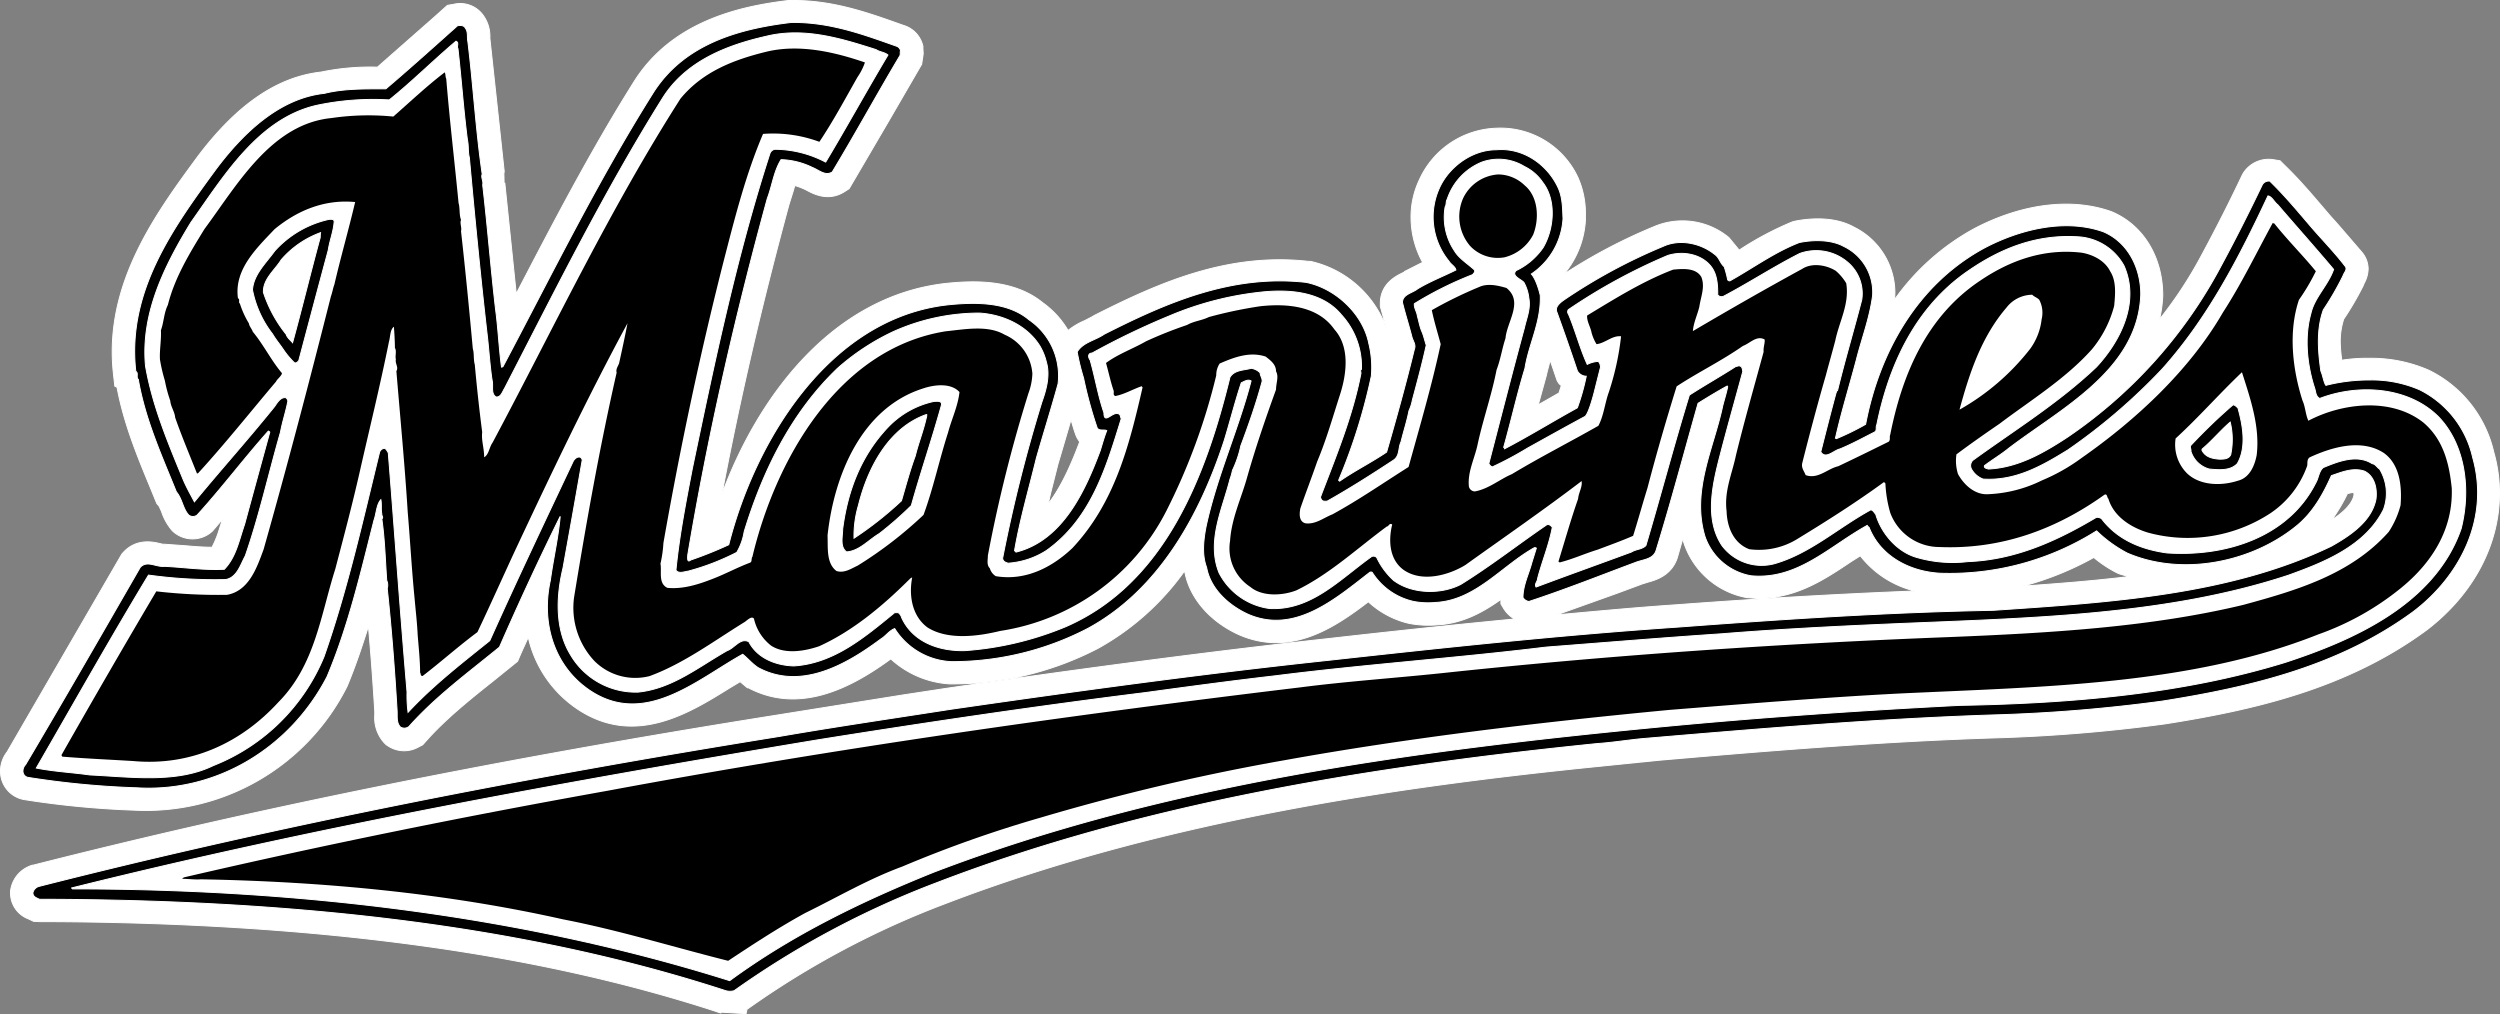
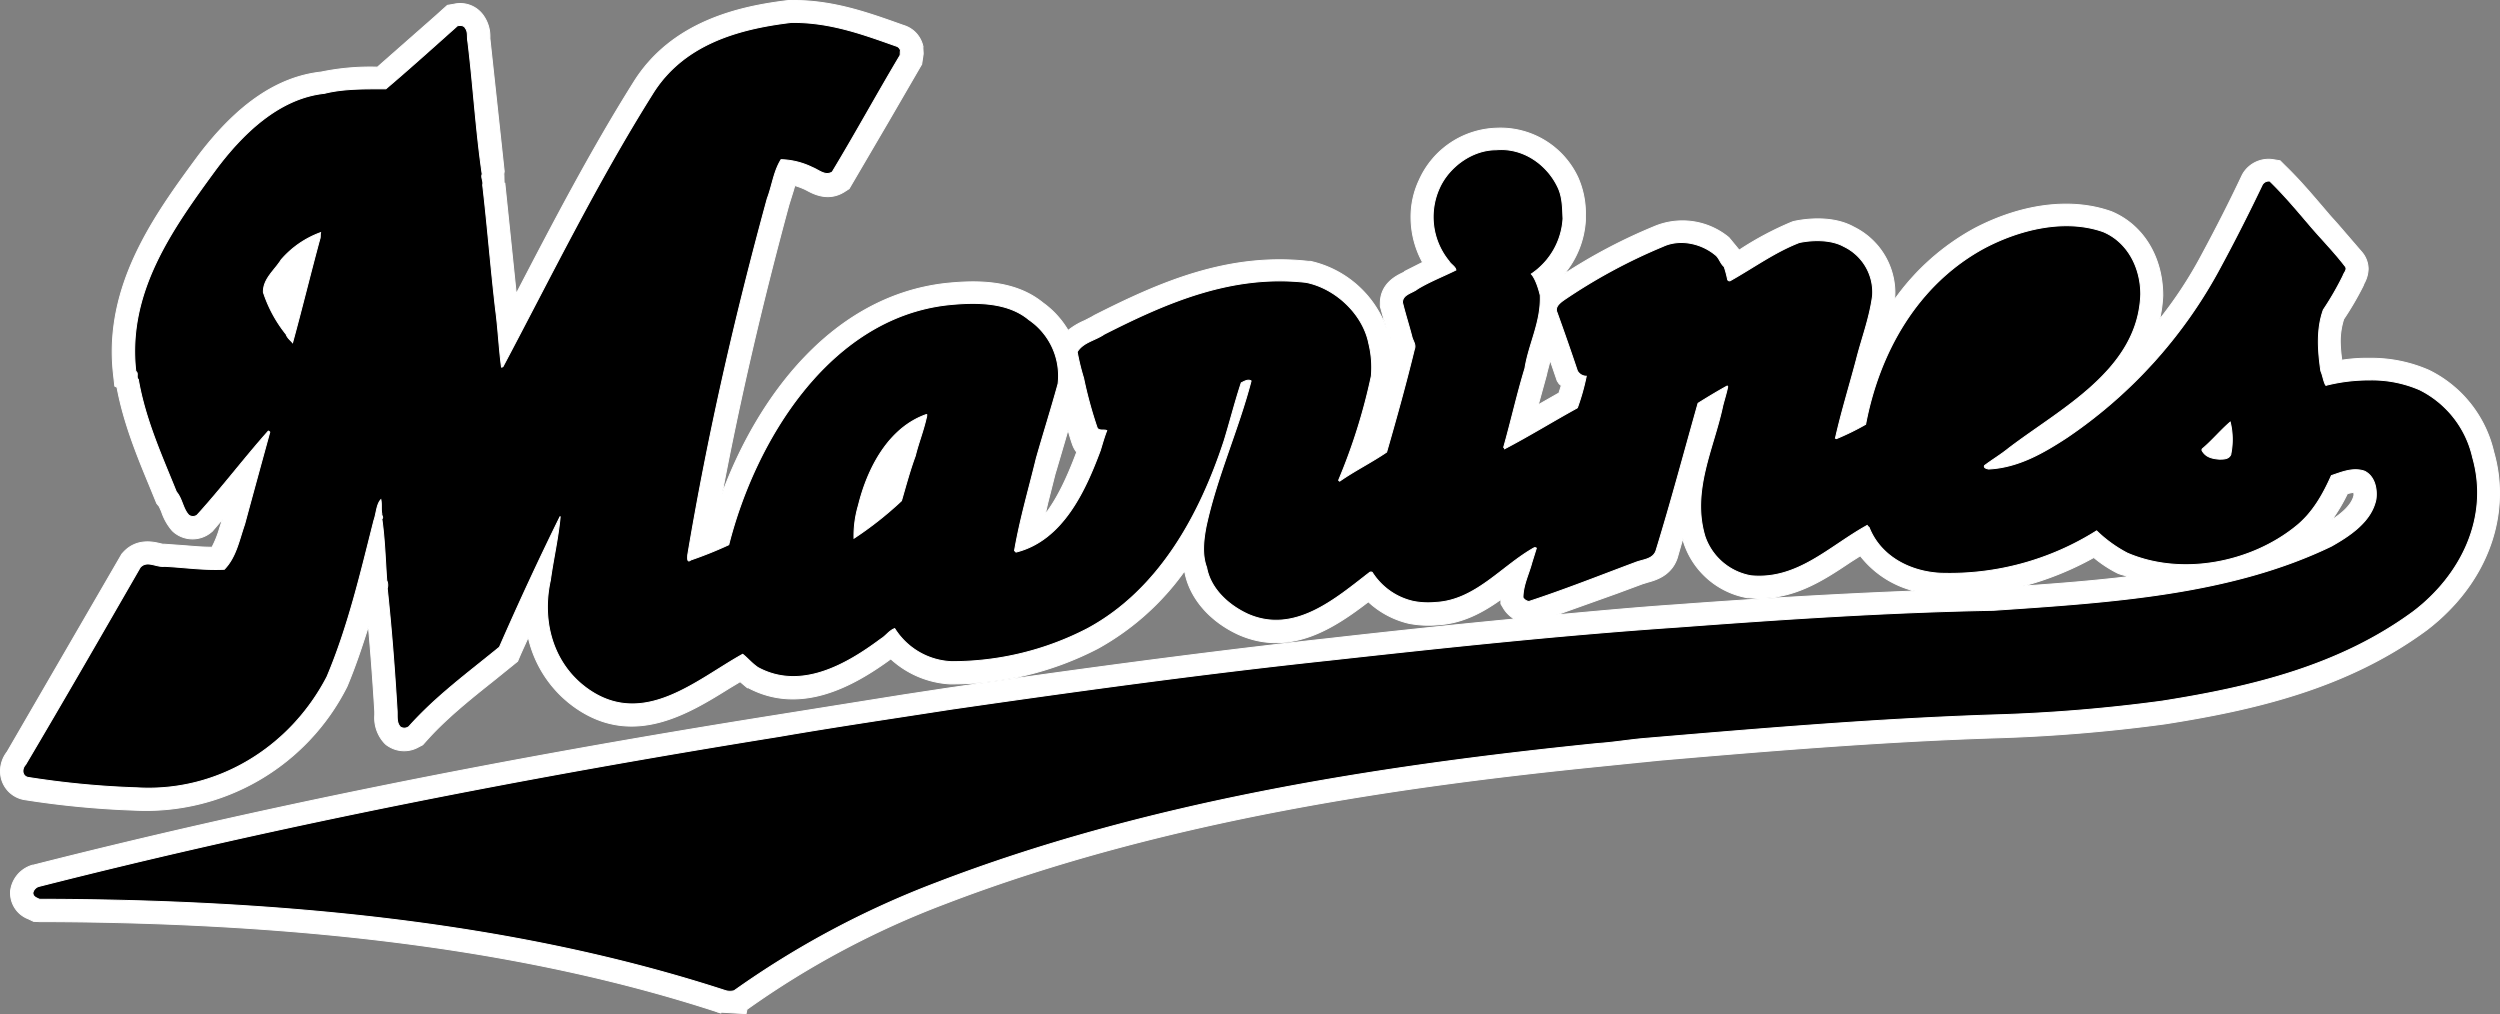
<svg xmlns="http://www.w3.org/2000/svg" viewBox="0 0 508.92 206.44">
  <rect x="0" y="0" width="508.92" height="206.44" fill="#808080" stroke="none" />
  <defs>
    <style>.cls-1{fill:#fff;stroke:#fff;stroke-width:.2px}</style>
  </defs>
  <g id="レイヤー_2" data-name="レイヤー 2">
    <g id="レイヤー_1-2" data-name="レイヤー 1">
-       <path class="cls-1" d="M161 .1h-.48c-9.86 1.17-23.86 4.2-31.61 16.79-8.7 13.87-16.31 28.47-23.66 42.59l-.16.3c-.37-3.62-2.33-22.57-2.33-22.57l-.11 1.62-.07-3.27c0-.11-.27 1.75-.27 1.75l.33-2.43L101 19.62 99.73 7.86a1.55 1.55 0 010-.16v-.25a7.27 7.27 0 00-1.26-4.17 5.74 5.74 0 00-6.1-2.41l-1.29.22-2.71 2.43-11.54 10.15a49.4 49.4 0 00-11.46 1c-9 1-17.21 6.68-25.19 17.3-7.81 10.63-17.34 23.6-17.34 39.64a41.84 41.84 0 00.26 4.56l.27 2.44.45.22c1.35 7.2 4 13.73 6.6 20l1.49 3.64.51.63.47 1.05a11.34 11.34 0 002.11 3.79l.25.26.27.22a5.91 5.91 0 007.35 0l.34-.28 2.09-2.45-.59 1.83a20.34 20.34 0 01-1.55 3.88c-1.78 0-3.52-.14-5.33-.3l-4.43-.32h-.29l-.53-.12c-1.29-.31-4.72-1.15-7.43 1.75l-.34.38L1.26 153.4l.69-.89a6.33 6.33 0 00-1.76 5.54A5.82 5.82 0 005 162.78a183.06 183.06 0 0022.32 2.14 45.79 45.79 0 0043.23-25l.08-.16.07-.16c1.67-4 3-8 4.3-12.1.47 5.24.89 10.8 1.29 17.34v.72a7.59 7.59 0 002 5.72l.33.32.38.25a5.94 5.94 0 006.28.16l.76-.39.57-.64c4-4.54 9-8.55 13.87-12.42l4.89-3.95.42-1c.59-1.36 1.16-2.57 1.75-3.89a23.88 23.88 0 009.74 14.43c11.76 8.08 23.06 1 31.3-4.13l2.09-1.25 1.43 1.2v-.09c10.85 5.91 21.76-.29 29.24-5.75a19.45 19.45 0 0012 5.09h.35a64.32 64.32 0 0029.79-7.22 53.35 53.35 0 0017.65-15.76c0 .09 0 .18.08.28 1 5.25 5.09 10 11 12.68 10.53 4.59 19.48-1.45 26.34-6.7a18.28 18.28 0 008.24 4.39 20.91 20.91 0 005.75.31c5.18-.26 9.34-2.58 13-5.18v.91l.65 1.08a6.54 6.54 0 002.11 2c-12.62 1.21-25.24 2.55-38 4-27.33 3-54.44 6.75-77.36 10.07l-9 1.37-26.08 4.17c-56.41 8.97-105.86 18.99-151.1 30.5H6.6l-.16.06a6.24 6.24 0 00-4.24 4.85l-.06.36v.38a5.63 5.63 0 003.64 5.28l1.07.51 1.12.05c55.54.11 100.78 6.14 138.3 18.45l.56.18-.83-.24 5.88.34.18-.87A177.77 177.77 0 01192.3 184c45.42-17.45 95.09-24.14 133.28-28s5.35-.58 5.35-.58l3.78-.43h.46c23-2 46.86-4 70.62-4.77a329.43 329.43 0 0034.95-2.86c18.07-2.85 37-7.14 53.25-19.11 9.57-7.31 14.83-17.45 14.83-27.8a30.33 30.33 0 00-1.18-8.45 24.67 24.67 0 00-13.11-16.58l-.14-.07-.15-.06a29.18 29.18 0 00-11.91-2.35 32 32 0 00-5.61.39 30.82 30.82 0 01-.32-3.68 15 15 0 01.7-4.68 62.84 62.84 0 003.9-6.67l.1-.21.12-.33a6.57 6.57 0 00.86-3 5.33 5.33 0 00-1.29-3.43L476 45.77l-1.74-1.94-.85-1c-2.57-3-5.22-6.16-8.26-9.1l-1-1-1.4-.23a6.1 6.1 0 00-6.12 2.81l-.12.21-.11.22c-2.48 5.26-5.25 10.7-8.25 16.26a85.14 85.14 0 01-8.53 13 26.54 26.54 0 00.65-4.83c0-7.89-4-14.38-10.42-17.07-8.11-2.91-18.16-1.65-27.81 3.37A48.09 48.09 0 00385.67 61v-.1a12.94 12.94 0 00.07-1.39 14.93 14.93 0 00-8.34-13.27c-4.33-2.42-9.86-1.65-12-1.21l-.37.08-.36.14a64.29 64.29 0 00-10.4 5.52l-.23.14-2.09-2.54a14.81 14.81 0 00-15.31-2.2 110.63 110.63 0 00-18.26 9.63 18.65 18.65 0 004.36-10.94v-1.03a18 18 0 00-1.54-7.73 17.39 17.39 0 00-16.55-10 17.82 17.82 0 00-15.72 10.53 17.51 17.51 0 00-1.69 7.61 19.14 19.14 0 002.36 9.17l-3.64 1.84-.15.16-.4.2c-1.2.59-4.42 2.17-4.42 6.15v.61l1.2 4.35a21.39 21.39 0 00-15.4-13.51h-.38c-16.54-1.86-30.62 4.42-43.63 11l-.52.31-1.45.75a14.39 14.39 0 00-3.38 2 18.49 18.49 0 00-5.16-5.64c-5.79-4.71-13.67-4.58-19.92-3.91-23 2.69-38.07 23.09-45.38 42.85 3.55-18.8 8-38.13 13.6-58.77l-.14.44 1.06-3.4c.11-.39.21-.72.32-1.07a14.6 14.6 0 011.78.65c.23.09.72.35.72.35 1.19.64 4.32 2.35 7.62.23l.92-.59 8-13.66 6.79-11.7v-.1l.3-2-.19.93.18-1-.08-1.56a5.69 5.69 0 00-4.15-4.21l.45.14-.85-.3C176.37 2.48 169.34 0 161 .1zM61.29 46.2l-.08.22c.04-.12.08-.22.08-.22zM291 55.5c.13.17.22.36.36.53zm-8 13.21l.11.43s0-.08-.05-.12-.06-.21-.06-.31zm31.81 7.64l.13-.6s.32-1.2.63-2.41l1.43 4.18.34.52c.13.2.34.28.48.47-.14.53-.31 1-.47 1.5l-4.21 2.4zM184.5 83.14zm32.91 4.4s.38-1.3.61-2.11c.31 1 .61 2.11 1 3.15a5.54 5.54 0 00.76 1.34c0 .15-.07.21-.1.32-1.74 4.59-3.72 9-6.31 12.35.22-.85.37-1.68.59-2.55l1.43-5.66c-.03.16 2.02-6.84 2.02-6.84zm234.05 7.14zm27.67 5.55a1.49 1.49 0 01.06.37 2.12 2.12 0 010 .24c-.42 1.9-2.36 3.6-4.51 5a35.6 35.6 0 003.17-5.34 7.78 7.78 0 011.28-.27zm-150 20.56l5.39-2c.09 0 .83-.25.83-.25 1.58-.43 4.88-1.31 6.1-5 0 0 .47-1.65 1.13-3.94.08.3.1.59.2.89a16.68 16.68 0 0012.94 11.19h.28c8.61.82 15.07-3.5 20.77-7.32l1.93-1.22a20.09 20.09 0 0011.12 7.17c-16.8.66-33.18 1.65-48.53 2.8-8.2.55-16.3 1.32-24.42 2.06zm97.12-7.29a24.94 24.94 0 004.85 3.18c.71.31 1.51.44 2.25.7-7.13.86-14.35 1.43-21.55 1.93a62.72 62.72 0 0014.4-5.81z" />
+       <path class="cls-1" d="M161 .1h-.48c-9.86 1.17-23.86 4.2-31.61 16.79-8.7 13.87-16.31 28.47-23.66 42.59l-.16.3c-.37-3.62-2.33-22.57-2.33-22.57l-.11 1.62-.07-3.27c0-.11-.27 1.75-.27 1.75l.33-2.43L101 19.62 99.73 7.86a1.55 1.55 0 010-.16v-.25a7.27 7.27 0 00-1.26-4.17 5.74 5.74 0 00-6.1-2.41l-1.29.22-2.71 2.43-11.54 10.15a49.4 49.4 0 00-11.46 1c-9 1-17.21 6.68-25.19 17.3-7.81 10.63-17.34 23.6-17.34 39.64a41.84 41.84 0 00.26 4.56l.27 2.44.45.22c1.35 7.2 4 13.73 6.6 20l1.49 3.64.51.63.47 1.05a11.34 11.34 0 002.11 3.79l.25.26.27.22a5.91 5.91 0 007.35 0l.34-.28 2.09-2.45-.59 1.83a20.34 20.34 0 01-1.55 3.88c-1.78 0-3.52-.14-5.33-.3l-4.43-.32h-.29l-.53-.12c-1.29-.31-4.72-1.15-7.43 1.75l-.34.38L1.26 153.4l.69-.89a6.33 6.33 0 00-1.76 5.54A5.82 5.82 0 005 162.78a183.06 183.06 0 0022.32 2.14 45.79 45.79 0 0043.23-25l.08-.16.07-.16c1.67-4 3-8 4.3-12.1.47 5.24.89 10.8 1.29 17.34v.72a7.59 7.59 0 002 5.72l.33.32.38.25a5.94 5.94 0 006.28.16l.76-.39.57-.64c4-4.54 9-8.55 13.87-12.42l4.89-3.95.42-1c.59-1.36 1.16-2.57 1.75-3.89a23.88 23.88 0 009.74 14.43c11.76 8.08 23.06 1 31.3-4.13l2.09-1.25 1.43 1.2v-.09c10.85 5.91 21.76-.29 29.24-5.75a19.45 19.45 0 0012 5.09h.35a64.32 64.32 0 0029.79-7.22 53.35 53.35 0 0017.65-15.76c0 .09 0 .18.08.28 1 5.25 5.09 10 11 12.68 10.53 4.59 19.48-1.45 26.34-6.7a18.28 18.28 0 008.24 4.39 20.91 20.91 0 005.75.31c5.18-.26 9.34-2.58 13-5.18v.91l.65 1.08a6.54 6.54 0 002.11 2c-12.62 1.21-25.24 2.55-38 4-27.33 3-54.44 6.75-77.36 10.07l-9 1.37-26.08 4.17c-56.41 8.97-105.86 18.99-151.1 30.5H6.6l-.16.06a6.24 6.24 0 00-4.24 4.85l-.06.36v.38a5.63 5.63 0 003.64 5.28l1.07.51 1.12.05c55.54.11 100.78 6.14 138.3 18.45l.56.18-.83-.24 5.88.34.18-.87A177.77 177.77 0 01192.3 184c45.42-17.45 95.09-24.14 133.28-28s5.35-.58 5.35-.58l3.78-.43h.46c23-2 46.86-4 70.62-4.77a329.43 329.43 0 0034.95-2.86c18.07-2.85 37-7.14 53.25-19.11 9.57-7.31 14.83-17.45 14.83-27.8a30.33 30.33 0 00-1.18-8.45 24.67 24.67 0 00-13.11-16.58l-.14-.07-.15-.06a29.18 29.18 0 00-11.91-2.35 32 32 0 00-5.61.39 30.82 30.82 0 01-.32-3.68 15 15 0 01.7-4.68 62.84 62.84 0 003.9-6.67l.1-.21.12-.33a6.57 6.57 0 00.86-3 5.33 5.33 0 00-1.29-3.43L476 45.77l-1.74-1.94-.85-1c-2.57-3-5.22-6.16-8.26-9.1l-1-1-1.4-.23a6.1 6.1 0 00-6.12 2.81l-.12.21-.11.22c-2.48 5.26-5.25 10.7-8.25 16.26a85.14 85.14 0 01-8.53 13 26.54 26.54 0 00.65-4.83c0-7.89-4-14.38-10.42-17.07-8.11-2.91-18.16-1.65-27.81 3.37A48.09 48.09 0 00385.67 61v-.1a12.94 12.94 0 00.07-1.39 14.93 14.93 0 00-8.34-13.27c-4.33-2.42-9.86-1.65-12-1.21l-.37.08-.36.14a64.29 64.29 0 00-10.4 5.52l-.23.14-2.09-2.54a14.81 14.81 0 00-15.31-2.2 110.63 110.63 0 00-18.26 9.63 18.65 18.65 0 004.36-10.94v-1.03a18 18 0 00-1.54-7.73 17.39 17.39 0 00-16.55-10 17.82 17.82 0 00-15.72 10.53 17.51 17.51 0 00-1.69 7.61 19.14 19.14 0 002.36 9.17l-3.64 1.84-.15.16-.4.2c-1.2.59-4.42 2.17-4.42 6.15v.61l1.2 4.35a21.39 21.39 0 00-15.4-13.51h-.38c-16.54-1.86-30.62 4.42-43.63 11l-.52.31-1.45.75a14.39 14.39 0 00-3.38 2 18.49 18.49 0 00-5.16-5.64c-5.79-4.71-13.67-4.58-19.92-3.91-23 2.69-38.07 23.09-45.38 42.85 3.55-18.8 8-38.13 13.6-58.77l-.14.44 1.06-3.4c.11-.39.21-.72.32-1.07a14.6 14.6 0 011.78.65c.23.09.72.35.72.35 1.19.64 4.32 2.35 7.62.23l.92-.59 8-13.66 6.79-11.7v-.1l.3-2-.19.93.18-1-.08-1.56a5.69 5.69 0 00-4.15-4.21l.45.14-.85-.3C176.37 2.48 169.34 0 161 .1zM61.29 46.2l-.08.22c.04-.12.08-.22.08-.22zM291 55.5c.13.17.22.36.36.53zm-8 13.21l.11.43s0-.08-.05-.12-.06-.21-.06-.31zm31.81 7.64l.13-.6s.32-1.2.63-2.41l1.43 4.18.34.52c.13.2.34.28.48.47-.14.53-.31 1-.47 1.5l-4.21 2.4zM184.5 83.14zm32.91 4.4c.31 1 .61 2.11 1 3.15a5.54 5.54 0 00.76 1.34c0 .15-.07.21-.1.32-1.74 4.59-3.72 9-6.31 12.35.22-.85.37-1.68.59-2.55l1.43-5.66c-.03.16 2.02-6.84 2.02-6.84zm234.05 7.14zm27.67 5.55a1.49 1.49 0 01.06.37 2.12 2.12 0 010 .24c-.42 1.9-2.36 3.6-4.51 5a35.6 35.6 0 003.17-5.34 7.78 7.78 0 011.28-.27zm-150 20.56l5.39-2c.09 0 .83-.25.83-.25 1.58-.43 4.88-1.31 6.1-5 0 0 .47-1.65 1.13-3.94.08.3.1.59.2.89a16.68 16.68 0 0012.94 11.19h.28c8.61.82 15.07-3.5 20.77-7.32l1.93-1.22a20.09 20.09 0 0011.12 7.17c-16.8.66-33.18 1.65-48.53 2.8-8.2.55-16.3 1.32-24.42 2.06zm97.12-7.29a24.94 24.94 0 004.85 3.18c.71.31 1.51.44 2.25.7-7.13.86-14.35 1.43-21.55 1.93a62.72 62.72 0 0014.4-5.81z" />
      <path d="M313.55 60.15c.2 5.42-2.32 9.84-3.12 14.86-1.62 5.32-2.82 10.75-4.33 16.07.1.1.2.21.2.31 5-2.61 9.86-5.63 14.8-8.34a44.67 44.67 0 001.81-6.43 2.11 2.11 0 01-1.81-1.11 555.13 555.13 0 00-4.13-11.84c-.51-1.11.5-1.91 1.31-2.51a112.75 112.75 0 0120.23-11c3.42-1.6 7.75-.7 10.67 1.72.8.6 1 1.7 1.81 2.4a21.17 21.17 0 01.7 2.62.4.4 0 00.6.2c4.64-2.62 9.06-5.83 14-7.74 2.92-.6 6.55-.6 9.06.8a10.33 10.33 0 015.85 10c-.61 4.63-2.22 8.74-3.33 13.16-1.41 5.32-3 10.45-4.23 15.86.1 0 .1.1.21.1a50.67 50.67 0 005.93-2.91c2.71-14.27 10.36-28.37 24.36-35.86 6.94-3.62 16.1-6 24-3.22 5 2.11 7.64 7.34 7.64 12.76-.51 15.37-16.21 23.2-26.88 31.34-1.61 1.31-3.32 2.31-4.92 3.52-.21.5.49.6.8.69 6-.3 11.07-3.2 16-6.42a97.06 97.06 0 0031.4-35.06c2.93-5.42 5.74-10.94 8.36-16.47A1.5 1.5 0 01462 37c3.22 3.11 6 6.53 8.86 9.85 2.21 2.51 4.43 4.81 6.44 7.42.6.7-.2 1.31-.4 2a61.06 61.06 0 01-4 6.93c-1.41 3.92-1.12 8.24-.51 12.46.41.9.51 2 1 2.91a36.57 36.57 0 018.95-1.1 24.53 24.53 0 0110.17 2 20.4 20.4 0 0110.77 13.73c3.52 12.35-2.52 24.1-12 31.34-15 11-32.81 15.36-51.23 18.27a323.33 323.33 0 01-34.42 2.81c-24.05.81-47.61 2.82-71.36 4.82-3.11.31-6.14.81-9.16 1-46.4 4.72-92.39 12.15-134.47 28.33a183 183 0 00-41.26 22 3.27 3.27 0 01-1.7 0C104.2 187.51 55.89 183.19 8 183.08c-.6-.29-1.3-.48-1.3-1.29a1.73 1.73 0 011.2-1.31c49.32-12.56 99.54-22.3 150.77-30.53 11.58-2 23.25-3.72 34.93-5.53 25.67-3.72 51.23-7.23 77.2-10 23.64-2.62 47.19-5.13 70.85-6.73 21.43-1.6 42.37-3 64.12-3.42 23.75-1.6 48.21-3.12 68.83-13.06 3.73-2.11 8.16-5 9.07-9.54.3-2.21-.3-4.72-2.32-5.72-2.32-.81-4.63.2-6.75.9-1.7 3.82-3.82 7.63-7.24 10.35-9.06 7.33-23.15 10.24-34.32 5.42a26.48 26.48 0 01-6.24-4.52 56.17 56.17 0 01-31.7 8.64c-6.25-.3-12.28-3.42-14.61-9.34a1.32 1.32 0 01-.39-.4c-7.66 4.21-14.19 11.14-23.65 10.25a12.16 12.16 0 01-9.37-8c-2.81-9.34 1.81-18 3.62-26.61.31-1.21.72-2.52 1-3.82 0-.1 0-.1-.1-.2-2 1.11-4 2.31-5.93 3.52-2.83 10-5.53 20.19-8.56 30-.61 1.81-2.72 1.81-4.22 2.41-7.25 2.72-14.3 5.52-21.65 7.93a1.68 1.68 0 01-1.21-.8c0-2.51 1.21-4.82 1.81-7.13.31-1 .6-1.91.91-2.92-.1-.09-.2-.09-.4-.09-6.65 3.71-12 10.74-20.13 11.15a16.09 16.09 0 01-4.43-.21 13.38 13.38 0 01-8.45-5.92.47.47 0 00-.51 0c-7 5.42-15.29 12.65-24.75 8.53-3.93-1.8-7.65-5.12-8.45-9.53-1-2.62-.61-5.73-.11-8.34 2.21-10.25 6.54-19.59 9.16-29.64-.6-.4-1.41.11-2 .41-1.3 3.91-2.3 7.93-3.51 11.85-4.87 14.71-13.12 30.16-27.81 38.16a60 60 0 01-27.68 6.73A14.4 14.4 0 01182.1 128c-1.1.4-1.81 1.5-2.82 2.1-7 5.23-16.3 10.55-25 5.83-1.2-.8-2.11-1.91-3.12-2.71-9.25 5.12-20 15-31.3 7.23-7.14-4.92-9.76-13.66-7.85-22.3.61-4.41 1.61-8.64 2-12.95-4.32 8.74-8.45 17.67-12.37 26.61-6.25 5.13-13 10.05-18.43 16.18a1.53 1.53 0 01-1.71.1c-.9-.9-.6-2.31-.7-3.52-.5-8.34-1.11-16.37-2-24.71a2.25 2.25 0 00-.1-1.61c-.3-4.21-.4-8.43-1-12.55.41-.3-.1-.7 0-1-.2-.91 0-2-.2-2.92-.9 1-.9 2.82-1.41 4.22-2.72 10.75-5.23 21.59-9.56 31.84-7.45 14.37-22.35 23.6-38.75 22.61a180.46 180.46 0 01-22-2.12 1.28 1.28 0 01-1.11-1 1.86 1.86 0 01.5-1.61C13 142.41 20.76 129 28.51 115.5c1.41-1.51 3.22 0 4.93-.21 4.13.21 7.86.81 12.18.61 2.42-2.51 3-5.94 4.13-9.15 1.71-6.32 3.42-12.55 5.13-18.78-.1-.09-.2-.2-.3-.2-5 5.62-9.46 11.55-14.49 17.08a1.37 1.37 0 01-1.71 0c-1.21-1.31-1.31-3.31-2.52-4.73-3-7.42-6.34-14.76-7.75-22.9-.5-.4.1-1.31-.5-1.6-1.82-16.07 7.35-28.93 16.2-41 5.43-7.23 12.88-14.57 22.25-15.57 3.92-1 8.55-.9 12.48-.9 4.72-4 9.76-8.54 14.59-12.86.6-.1 1.31-.1 1.61.5.6.8.3 1.8.5 2.72 1.11 9.14 1.61 18 2.92 27-.3.71.3 1.41.1 2.22 1 8.63 1.61 16.56 2.62 25.3.51 3.72.71 8.14 1.21 11.76.1.1.2-.1.3-.1 9.86-18.59 19.12-37.47 30.4-55.44C139 9.13 150.1 5.92 161.07 4.61c7.85-.1 14.59 2.4 21.43 4.82a1.21 1.21 0 01.81.9c-.1.3 0 .7-.1 1-4.73 8-9.06 15.87-13.79 23.71-1.41.91-2.72-.4-4-.91a15.7 15.7 0 00-6.45-1.6c-1.5 2.41-1.81 5.32-2.81 7.93-6.46 23.71-12 47.81-16.16 72.54 0 .3-.2 1.71.6 1a82.54 82.54 0 007.75-3.12c5.34-21.09 20.34-46 44.39-48.81 5.64-.6 12.29-.7 16.71 3a13.82 13.82 0 015.94 13.06c-1.41 5.12-3 10.14-4.43 15.17-1.51 6.22-3.32 12.35-4.43 18.78l.3.3c9.59-2.31 14.17-12.65 17.17-20.69.4-1.31.79-2.72 1.3-4-.51-.3-1.71.21-2-.7a86.67 86.67 0 01-2.72-10 45.4 45.4 0 01-1.3-5.32c1.2-2 3.62-2.3 5.52-3.61 12.49-6.33 25.88-12.26 41.07-10.55 6 1.2 11.58 6.43 12.78 12.45a20.31 20.31 0 01.51 6.63 118.09 118.09 0 01-6.65 21.2c0 .1.11.1.2.19 3-2.1 6.45-3.81 9.56-5.92 2-6.93 3.93-13.86 5.64-20.89.41-1-.3-1.71-.5-2.61-.6-2.31-1.31-4.52-1.91-6.93 0-1.71 2-1.91 3.11-2.82 2.52-1.5 5.14-2.51 7.76-3.82-.11-.7-1-1.1-1.41-1.8A14.2 14.2 0 01293 38.35c1.91-4.31 6.64-7.83 11.57-7.83 5.43-.5 10.27 2.91 12.49 7.53 1 2 1 4.23 1.1 6.53a14.59 14.59 0 01-6.45 11.25c1.14 1.17 1.84 4.32 1.84 4.32zM65.25 47.4a19.25 19.25 0 00-8 5.52c-1.31 2.1-3.72 3.91-3.63 6.63a27.33 27.33 0 004.63 8.54c.21.7 1 1.31 1.31 1.7 1.92-7 3.63-14.06 5.54-21.09.15-.3.05-.9.15-1.3zm123.4 37c-7.86 2.71-12.09 11.15-13.89 18.48a21.94 21.94 0 00-.91 6.73 72.05 72.05 0 009.66-7.63c.91-3.12 1.71-6.13 2.82-9.15.61-2.51 1.61-5 2.21-7.63a2 2 0 00.11-.84zM454 86c-2 1.71-3.53 3.62-5.64 5.43a.34.34 0 00-.11.3c.71 1.4 2.12 1.7 3.53 1.8.9 0 1.91 0 2.32-.9A15 15 0 00454 86z" fill="#fff" />
      <path d="M313.55 60.12c.2 5.42-2.32 9.84-3.12 14.86-1.62 5.32-2.82 10.75-4.33 16.08.1.09.2.19.2.29 5-2.61 9.86-5.62 14.8-8.33a45 45 0 001.81-6.43 2.12 2.12 0 01-1.81-1.1 556.7 556.7 0 00-4.13-11.86c-.51-1.1.5-1.91 1.31-2.51a112.7 112.7 0 0120.23-10.95c3.42-1.6 7.75-.7 10.67 1.71.8.6 1 1.71 1.81 2.41a21 21 0 01.7 2.61.39.39 0 00.6.2c4.64-2.61 9.06-5.83 14-7.73 2.92-.6 6.55-.6 9.06.8a10.32 10.32 0 015.85 10c-.61 4.62-2.22 8.74-3.33 13.15-1.41 5.32-3 10.45-4.23 15.88.1 0 .1.09.21.09a52.3 52.3 0 005.93-2.91c2.72-14.36 10.37-28.52 24.37-36 6.94-3.61 16.1-6 24-3.21 5 2.11 7.64 7.33 7.64 12.76-.51 15.37-16.21 23.2-26.88 31.33-1.61 1.31-3.32 2.31-4.92 3.52-.21.5.49.61.8.7 6-.3 11.07-3.21 16-6.43a97 97 0 0031.4-35c2.93-5.42 5.74-11 8.36-16.47a1.51 1.51 0 011.51-.71c3.22 3.12 6 6.53 8.86 9.85 2.21 2.51 4.43 4.82 6.44 7.43.6.7-.2 1.31-.4 2a60.06 60.06 0 01-4 6.92c-1.41 3.93-1.12 8.25-.51 12.46.41.91.51 2 1 2.92a35.62 35.62 0 018.95-1.1 24.37 24.37 0 0110.17 2 20.38 20.38 0 0110.78 13.76c3.52 12.36-2.52 24.11-12 31.34-15 11.05-32.81 15.37-51.23 18.28a323.33 323.33 0 01-34.42 2.81c-24.05.8-47.61 2.81-71.36 4.82-3.11.3-6.14.8-9.16 1-46.4 4.72-92.39 12.16-134.47 28.32a183.4 183.4 0 00-41.26 22 3.27 3.27 0 01-1.7 0C104.2 187.48 55.89 183.16 8 183.06c-.6-.3-1.3-.5-1.3-1.31a1.74 1.74 0 011.2-1.3c49.32-12.55 99.54-22.29 150.77-30.54 11.58-2 23.25-3.71 34.93-5.53 25.67-3.71 51.23-7.23 77.2-10 23.64-2.61 47.19-5.12 70.85-6.73 21.43-1.6 42.37-3 64.12-3.41 23.75-1.61 48.21-3.11 68.83-13.06 3.73-2.11 8.16-5 9.07-9.54.3-2.21-.3-4.72-2.32-5.72-2.32-.81-4.63.19-6.75.9-1.7 3.82-3.82 7.63-7.24 10.35-9.06 7.33-23.15 10.23-34.32 5.42a26.77 26.77 0 01-6.24-4.52 56.16 56.16 0 01-31.7 8.63c-6.25-.29-12.28-3.41-14.61-9.33a1.34 1.34 0 01-.39-.41c-7.66 4.22-14.19 11.15-23.65 10.25a12.13 12.13 0 01-9.37-8c-2.81-9.34 1.81-18 3.62-26.62.31-1.2.72-2.5 1-3.82 0-.09 0-.09-.1-.19-2 1.1-4 2.31-5.93 3.52-2.83 10-5.53 20.18-8.56 30-.61 1.8-2.72 1.8-4.22 2.41-7.25 2.71-14.3 5.52-21.65 7.93a1.68 1.68 0 01-1.21-.8c0-2.51 1.21-4.83 1.81-7.13.31-1 .6-1.91.91-2.92-.1-.1-.2-.1-.4-.1-6.65 3.72-12 10.75-20.13 11.15a15.7 15.7 0 01-4.43-.2 13.38 13.38 0 01-8.45-5.92.47.47 0 00-.51 0c-7 5.42-15.29 12.65-24.75 8.53-3.93-1.8-7.65-5.12-8.45-9.54-1-2.61-.61-5.72-.11-8.33 2.21-10.25 6.54-19.59 9.16-29.63-.6-.41-1.41.1-2 .39-1.3 3.93-2.3 7.94-3.51 11.86-4.84 14.76-13.09 30.23-27.78 38.16a59.84 59.84 0 01-27.68 6.73 14.38 14.38 0 01-11.58-6.73c-1.1.41-1.81 1.52-2.82 2.12-7 5.22-16.3 10.54-25 5.82-1.2-.8-2.11-1.91-3.12-2.71-9.25 5.12-20 15-31.3 7.23-7.14-4.92-9.76-13.66-7.85-22.3.61-4.42 1.61-8.64 2-13-4.32 8.74-8.45 17.68-12.37 26.62-6.25 5.12-13 10.05-18.43 16.17a1.51 1.51 0 01-1.71.1c-.9-.9-.6-2.3-.7-3.51-.5-8.34-1.11-16.37-2-24.71a2.25 2.25 0 00-.1-1.61c-.3-4.22-.4-8.43-1-12.55.41-.3-.1-.71 0-1-.2-.9 0-2-.2-2.91-.9 1-.9 2.81-1.41 4.22-2.72 10.74-5.23 21.59-9.56 31.84-7.45 14.37-22.35 23.6-38.75 22.59a178.48 178.48 0 01-22-2.1 1.28 1.28 0 01-1.11-1 1.84 1.84 0 01.5-1.6c7.85-13.26 15.6-26.72 23.35-40.18 1.41-1.51 3.22 0 4.93-.2 4.13.2 7.86.8 12.18.6 2.42-2.51 3-5.92 4.13-9.14 1.71-6.32 3.42-12.55 5.13-18.78-.1-.1-.2-.21-.3-.21-5 5.63-9.46 11.56-14.49 17.09a1.4 1.4 0 01-1.71 0c-1.21-1.32-1.31-3.32-2.52-4.73-3-7.43-6.34-14.76-7.75-22.9-.5-.4.1-1.3-.5-1.61-1.82-16.07 7.35-28.92 16.2-41C49.24 27.37 56.69 20 66.06 19c3.92-1 8.55-.91 12.48-.91 4.72-4 9.76-8.54 14.59-12.85.6-.11 1.31-.11 1.61.5.6.8.3 1.8.5 2.71 1.11 9.14 1.61 18 2.92 27-.3.7.3 1.4.1 2.2 1 8.64 1.61 16.58 2.62 25.32.51 3.71.71 8.14 1.21 11.75.1.1.2-.1.3-.1 9.86-18.58 19.12-37.47 30.4-55.44C139 9.09 150.1 5.88 161.07 4.57c7.85-.1 14.59 2.41 21.43 4.83a1.2 1.2 0 01.81.9c-.1.3 0 .71-.1 1-4.73 7.94-9.06 15.87-13.79 23.71-1.41.9-2.72-.4-4-.9A15.56 15.56 0 00159 32.5c-1.5 2.41-1.81 5.32-2.81 7.93C149.7 64.14 144.16 88.24 140 113c0 .3-.2 1.7.6 1a79.81 79.81 0 007.75-3.11c5.34-21.09 20.34-46 44.39-48.81 5.64-.6 12.29-.71 16.71 3a13.81 13.81 0 015.94 13.06c-1.41 5.12-3 10.14-4.43 15.16-1.51 6.23-3.32 12.36-4.43 18.79l.3.3C216.42 110 221 99.69 224 91.66c.4-1.31.79-2.72 1.3-4-.51-.3-1.71.2-2-.7a86.67 86.67 0 01-2.72-10 46.4 46.4 0 01-1.3-5.32c1.2-2 3.62-2.31 5.52-3.62 12.49-6.33 25.88-12.25 41.07-10.54 6 1.2 11.58 6.42 12.78 12.45a20.29 20.29 0 01.51 6.63 117.73 117.73 0 01-6.65 21.19c0 .1.11.1.2.2 3-2.1 6.45-3.81 9.56-5.92 2-6.94 3.93-13.86 5.64-20.89.41-1-.3-1.72-.5-2.62-.6-2.31-1.31-4.51-1.91-6.93 0-1.7 2-1.9 3.11-2.81 2.52-1.51 5.14-2.51 7.76-3.81-.11-.71-1-1.11-1.41-1.81A14.2 14.2 0 01293 38.32c1.91-4.31 6.64-7.83 11.57-7.83C310 30 314.86 33.4 317.08 38c1 2 1 4.22 1.1 6.52a14.61 14.61 0 01-6.45 11.26c1.12 1.22 1.82 4.34 1.82 4.34zM65.25 47.36a19.34 19.34 0 00-8 5.52c-1.31 2.12-3.72 3.92-3.63 6.63a27.11 27.11 0 004.63 8.54c.21.71 1 1.31 1.31 1.71 1.92-7 3.63-14.07 5.54-21.09.15-.3.05-.91.15-1.31zm123.4 37c-7.86 2.71-12.09 11.15-13.89 18.48a21.92 21.92 0 00-.91 6.72 72 72 0 009.66-7.62c.91-3.12 1.71-6.14 2.82-9.15.61-2.51 1.61-5 2.21-7.64a2 2 0 00.11-.82zM454 85.93c-2 1.71-3.53 3.62-5.64 5.42a.37.37 0 00-.11.31c.71 1.4 2.12 1.7 3.53 1.81.9 0 1.91 0 2.32-.91a15 15 0 00-.1-6.63z" stroke="#fff" stroke-width=".2" />
-       <path class="cls-1" d="M325.83 74.68c-.1-.4-.1-.8-.51-1.11a5.65 5.65 0 00-2.21.61c-1.51-3.31-2.42-6.93-3.83-10.25a.72.72 0 010-.9A116.51 116.51 0 01339.52 52c3.22-1 6.94-.2 8.85 2.31 1.21 1.61 1.31 3.72 1.31 5.73a1 1 0 001.31.2c5.13-2.71 10.17-6 15.39-8.64a9.86 9.86 0 019.78 1.81A8.33 8.33 0 01379 61c-1.61 6.23-3.42 12.25-4.93 18.48-.2.1-.2.31-.31.51-1.09 4-2.1 8-3.11 12 1 1.6 2.62-.31 3.92-.6 2.41-1 4.63-2.21 7-3.42.61-.31.2-1 .49-1.51 2.43-12 7.76-23.9 18.64-31.34 6.53-4.51 13.78-7.43 22.23-6.92a11.36 11.36 0 019.46 5.92c3.22 7.33-.6 15.17-5.63 20.59-7.85 7.43-16.71 12.86-25.16 19a1.53 1.53 0 00-.3 1.72 4.51 4.51 0 002.41 2.1c6.65.4 12-2.71 17.22-5.92a120.16 120.16 0 0019.21-16.48c9.37-10.45 15.71-22.8 21.54-35.25.81.1 1.32 1.31 2 1.8 3.62 4.23 7.75 8.85 11.37 13.16-1.11 3.22-3.92 5.73-4.63 9-1.4 5-.7 10.75.8 15.27.21.71.21 1.61 1 2 7.85-3 18-2.41 24.16 3.71 5.53 5.73 6.64 14.87 4.63 22.81-5.33 15.36-21.95 22.69-35.83 27.22-20.83 6.42-43.48 8.33-66.22 8.74-19.63 1-39.86 2.4-59.1 4.21-51.93 4.92-103 11.85-149.76 29.74-14.49 5.83-28.68 12.65-41.56 22.09-41.77-13.16-87.47-18.68-133.77-18.68-.1-.19-.2-.1-.2-.19 49.62-12.37 100.55-21.6 151.88-30.15 22-3.51 44.29-6.83 66.73-9.63 8.86-1.21 17.82-2.42 26.57-3.43 18.12-2.3 36.93-3.61 54.95-5.82 11.68-.9 23.76-1.91 35.73-2.71 11.18-.91 22.95-1.51 34.23-2 27.79-1.2 56-1.6 81.23-9.94 7.24-2.61 15.6-5.93 19.31-13.36a9.48 9.48 0 00-.8-8.24c-.5-.3-.8-1-1.51-1.1-3.11-2-7-.41-9.95.8-.92.8-.92 2.11-1.52 3.11-5.53 11-18.22 15.08-30.29 14.27-5.14-.7-10-2.62-13.29-6.93a1.36 1.36 0 00-1.11-.3c-7.95 4.72-16.4 8.63-26.17 9a26.26 26.26 0 01-10.56-.91c-3.93-1.2-7.05-4.92-8.16-8.73-.3-.31-.51-.81-1-.91-6.65 3.61-12.38 8.94-19.72 11a10.1 10.1 0 01-10.58-3.72c-3.61-5.42-1.9-12.55-.39-18.38s3.11-11.45 4.63-17.07c-.1-.4-.1-1-.61-1.11-.3-.1-.5.1-.81.1-3.11 2-6.34 3.82-9.46 5.83-3.12 10.14-5.83 20.48-8.85 30.63-.81.81-2 .71-2.93 1.31-6.53 2.41-13 4.72-19.42 7.13-.4-.6.3-1.11.3-1.71.91-3.51 2.32-6.83 3-10.45-.3-.39-.8-.8-1.31-.39-5.84 4-11.37 8.33-17.3 12-4 2.1-10 2-13.7-.81a14.72 14.72 0 01-3.42-4.62.87.87 0 00-1.1-.19c-6.45 4.61-12.28 11-20.74 10.54a13.58 13.58 0 01-10.26-7.24c-2.61-6.42.7-13.05 2.21-19.08a11 11 0 00.51-1.8 22.43 22.43 0 001.7-5c1.62-4.32 3.13-8.64 4.33-13.06.1-.7-.4-1.2-.4-1.8a3.14 3.14 0 00-1.81-.91c-1.51.41-3.42.31-4.33 1.81-4.82 19.68-13.08 42-33.51 50.82a65.45 65.45 0 01-20.33 4.83c-5.44.19-10.78-1.81-13-6.73a1.82 1.82 0 00-.7-1h-.71c-6.13 5-12.38 10.34-20.53 10.85-3.72-.1-7.45-1.61-9.16-4.92-1.71-.91-2.92 1.3-4.42 1.81-5.84 3.31-11.17 7.73-18.12 8.44a15.38 15.38 0 01-13.79-7.64c-3.12-5.13-2.92-11.75-1.51-17.58q2-11 3.92-22a.82.82 0 00-.4-.6c-.7-.2-1.31.5-1.51 1-5.74 12.15-11.47 24.2-16.91 36.35C94 135 88.1 139.57 83.07 145a25.81 25.81 0 01-.21-4.13c-1.41-16.46-2.51-32.33-3.82-48.7-.2-.3-.4-.81-.8-.91a1.17 1.17 0 00-1 .91c-3.42 14-6.54 28-11.27 41.48a40.43 40.43 0 01-22.55 22.2c-7.45 3.62-16.51 2.32-25.16 1.9-3.53-.5-7.35-.69-10.87-1.4 7.55-13.06 15-26.31 22.84-39.28a98.61 98.61 0 0015.7.91c2.32-.41 3-3 4-4.82C52.77 105 54.68 96.37 57.09 88c.41-2.21 1.11-4.22 1.51-6.33a1 1 0 00-.4-.71c-1.11-.19-1.81 1.11-2.31 1.81-5.34 6.64-11.07 13-16.31 19.39-.8-1.51-1.71-3.11-2.41-4.82C34.15 90 31 82.51 29.62 74.49c-1-10.76 3.93-20.5 9.26-29.24 6.64-9.34 13.69-21.09 25.56-23.8a55.22 55.22 0 0114.8-1.11c4.63-3.71 9.06-8.14 13.59-11.95.7.3.1 1 .4 1.51.71 6.32 1.11 12.15 1.91 18.48.3 1.3.1 2.51.41 3.72 1.1 12.15 2.31 24.6 3.72 36.86.3 2.71.5 5.82.91 8.44.3 1.2-.31 2.71.8 3.41 1 .1 1.31-1.11 1.71-1.71 10.27-19.88 20.23-40 32.21-59.16C139.63 12.41 148 9.19 156 7.38c7.76-1.9 15.4.51 22.34 2.72.71.5 1.72.5 2.42 1.1-4.32 7.23-8.35 14.57-12.68 21.8a22.47 22.47 0 00-10.36-2.61 1.32 1.32 0 00-1 .9c-6.74 20.79-11.27 42.49-15.8 64.19-1.31 6.82-2.62 13.55-3.32 20.58.5.81 1.71.31 2.52.2a49.31 49.31 0 009.86-3.81 12 12 0 001.51-4.22c3.72-12.16 9.45-24.11 19-33.25a47.59 47.59 0 0111.27-7.43 42.8 42.8 0 0117.62-3.82c4.83.31 9.66 2.51 12.27 6.64a11.62 11.62 0 011.35 3.31c.81 2.71 0 5.63-.9 8.14a306.23 306.23 0 00-8 31.83c.1.71.6.81 1.1 1a16.46 16.46 0 007.85-2.6c9.16-6.53 12.18-17.08 15.2-26.82-.2-.31-.1-.9-.6-1-1.21-.5-2.92 2.31-2.92-.2-1.21-3.51-1.81-7.23-2.82-10.75-.41-.5-.5-1.4.4-1.4A153.93 153.93 0 01238 64.33a65.64 65.64 0 0118.32-4.82c6-.7 12.78-.2 16.71 4.53a15.54 15.54 0 014.12 11.14c-.3.21-.1.51-.1.81-1.71 8.84-5.13 17-8.25 25.21.1.3.2.71.6.8a2.19 2.19 0 00.81 0c4.63-2.61 9.06-5.43 13.48-8.34 1.31-.9.91-2.51 1.51-3.71.51-2.11 1.21-4.22 1.62-6.33a9.43 9.43 0 00.7-2.21c1-3.71 2-7.43 2.82-11.14-.31-.91-.51-1.92-.91-2.82s-.6-2.11-.9-3.12c-.1-.91-.71-1.6-.61-2.51a73.52 73.52 0 0111.88-5.92c.2-.3.61-.6.3-1-1.31-1.2-3.12-2.31-4-3.81a12.28 12.28 0 01-1.91-9c.3-.4.11-1.11.41-1.51a12.29 12.29 0 017.07-7.58 10.07 10.07 0 018.66.9 9.46 9.46 0 013.72 3.22c2.81 3.61 2.32 9.44.1 13.25a13.93 13.93 0 01-5.53 4.72c-1 1.11 1 1.71 1.61 2.42a8.56 8.56 0 011 3.21c.41 2.11-.5 4.12-.9 6-2.52 9.25-4.84 18.38-7.25 27.63a1.2 1.2 0 00.71.7 71.4 71.4 0 007.15-3.82c3.81-2.11 7.74-4.31 11.66-6.42 0 0 .61 0 1.87-4.72zM67 44.65a20.89 20.89 0 00-11.07 6.43c-1.81 2.51-4.33 4.82-4.53 7.93A21.21 21.21 0 0055.49 68c.7 1.2 1.51 2.11 2.31 3.32a16.5 16.5 0 002.12 2.51c.4.2.7-.21.9-.41 2-7.53 4-15.06 6-22.49.3-2 1.11-3.92 1.21-5.93-.16-.46-.66-.35-1.03-.35zm123.15 37.06a18.18 18.18 0 00-9.36 5.23c-5.53 5.82-8.25 13-9.25 20.79 0 1.5-.61 3.61.8 4.62 2.62-.2 4.43-2.41 6.65-3.72a71.85 71.85 0 006.53-5.72c1.91-6.84 4.23-13.57 6.14-20.49.1-.91-.9-.71-1.51-.71zm264.41.71a110.75 110.75 0 00-8.56 8.23c-.3.41.09.7 0 1.21a5.38 5.38 0 003.72 3.62c2 .19 4.33.4 5.73-1.11 1.92-3.31 1.11-7.84.11-11.35-.3-.21-.56-.6-1-.6z" />
      <path d="M176.07 12.71a12 12 0 01-1.52 3c-2.51 4.42-4.93 8.94-7.75 13.16a27.09 27.09 0 00-11.47-1.61c-3.52 8.24-5.74 17.08-8 25.82-4.83 19-8.86 38-12.28 57.45a25.2 25.2 0 01-.6 4.22c.3 1.61-.5 4 1.41 4.92 3.22.3 6.34-.71 9.16-1.81 2.62-1 5-2.31 7.65-3.31.5-.2.2-.8.5-1.21 4.63-19.48 17.31-42.38 39.35-45.9 3.93-.4 8.56-1.31 12 .7a9.36 9.36 0 015.64 7.94 12.78 12.78 0 01-.81 4 292.71 292.71 0 00-8.25 33c0 .9-.3 1.91.4 2.61a2.75 2.75 0 001.21 1.6c5.94 1 11.37-1.7 15.6-5.72 8.65-9.24 11.57-20.89 14.29-32.74-.1 0-.1-.1-.2-.21-1.81.62-3.42 1.61-5.34 2-.6-.2-.19-.8-.4-1.21-.6-1.8-1-3.71-1.51-5.52 2.42-1.81 5.54-2.91 8.16-4.42a86.85 86.85 0 018.35-3.32c1.41-.8 3-.9 4.43-1.61a90.15 90.15 0 0110.46-2.2c5.64-.61 11.78 0 15.09 4.72 3.13 3.51 2.53 8.84 1.21 13.06-1.5 4.62-2.82 9.34-4.72 13.85-1.11 3.22-2.32 6.34-3.43 9.55-.2 1.1-.29 2.61 1 3 2.11.29 3.72-1.11 5.53-1.81 5.33-2.91 10.27-6.34 15.51-9.65 2.31-8.34 4.73-16.57 6.54-25-.61-2.3-1.31-4.51-1.81-6.92a86.1 86.1 0 019.65-4.72c1.72-.8 3.83-.3 5.54.2 3.53 2.81.1 6.83-.19 10.25-.71 2.11-1 4.31-1.82 6.43-1 5.12-2.71 9.94-3.82 15-.6 3-2.12 5.72-1.81 8.74a1.27 1.27 0 001.21 1c2.81-.5 5.13-2.51 7.54-3.52 5.84-3.51 11.77-6.52 17.61-9.84 1.11-2.1 1.32-4.62 2.12-6.82a55.69 55.69 0 002.5-11.4c-1.82-.21-3.22 1.4-5 1.6a9.16 9.16 0 01-1-2.31c-.21-1.2-1-2.31-.91-3.52 5.63-3.41 11.37-7 17.51-9.34 2-.19 4.64-.4 5.74 1.51.8 2-.11 4-.4 6-.4 1.71-1.21 3.31-1.32 5 7.36-4.33 14.7-8.54 22.25-12.66 2-1.3 4.94-.8 6.84.4a10 10 0 012.12 2.52c.7 4.21-1.41 7.73-2.22 11.65-.6 2.31-1.3 4.72-1.9 7-1.71 5.92-3.33 12-4.84 18-.2 1 .41 1.61.7 2.41 2.52.9 4.43-1.3 6.64-1.81 3.42-1.61 6.85-3.31 10.28-5 .39-.4.1-1 .3-1.41 2.41-12.15 7.34-24.11 18.42-31.44 5.94-4 12.78-6.52 20.53-5.62 2.42.4 4.82 1.71 5.84 3.82 1.3 2 1 4.82.8 7a22.91 22.91 0 01-4.53 8.84c-5.33 6-12.57 10.44-18.81 15.16-2.92 2-5.95 4.12-8.77 6.23a9 9 0 00.31 4c1.21 2.22 3.42 4.22 6 4.12a27.17 27.17 0 0011.08-2.81 38.6 38.6 0 008.15-4.62c11.06-7.73 21.95-17.87 28.68-29.53 3.83-5.92 6.75-12 10.17-18.27.1 0 .2.19.3.09 2.62 3.32 5.84 6.53 8.47 9.75a42.38 42.38 0 01-3.44 5.82c-2.2 6.53-1.3 14.16.72 20.49.6 1.31.6 2.81 1.2 4.12 6.84-3.62 16.9-4.82 23.45.4 4 3.42 5.23 8.24 5.74 13.36.29 8.43-4.12 15.27-10.46 20.39a56.34 56.34 0 01-16.71 9.34c-26 10.35-56.07 10.65-85.56 12.05-15.51.81-31.21 2.11-46.5 3.32-26.38 2.51-52.74 5.62-78.41 10.25a447.41 447.41 0 00-49.52 11.65 250.27 250.27 0 00-28.28 10c-6.84 2.51-13.18 6.23-19.73 9.44-5.33 2.91-10.56 6.33-15.7 9.74-11.17-2.8-22.14-6.22-33.61-8.44C91 181.85 66 179.45 40.89 179c-1.2.1-2.51-.1-3.72-.1-.1-.2.2-.2.3-.3 28.38-6.6 57.07-12.41 86.06-17.6 46.39-8.64 93.8-15.37 141.3-21.09 9.37-1.21 19.53-1.91 29-2.91 33.82-3.62 68.64-6 103.47-7.33 19.92-.81 40.56-2 59.38-6.54 10.67-2.91 21.84-6.13 29.59-14.86a18.34 18.34 0 002.41-5.42c.31-4-.19-8.34-3.42-10.65-4.63-3-10.76-1.1-15.08.9-.62.41-.41 1.21-.51 1.71a19.38 19.38 0 01-7.45 9.64 30.72 30.72 0 01-24.86 4c-3.42-1-7.05-3.22-8.16-6.93-.3-.2-.2-1.1-.8-.81-9.76 7-20.93 11.16-33.52 10.65a10.72 10.72 0 01-10.07-6.93 25.25 25.25 0 01-1-6c-.11-.2-.2-.2-.3-.29-5.64 4.11-11.49 7.83-17.41 11.44a14.88 14.88 0 01-10 2.22c-3.22-1.21-4.53-4.53-4.62-7.74-.51-4.12 1.1-7.53 1.9-11.35 1.71-7 3.73-14.06 5.64-21.09-.1-.91.31-1.81.2-2.51-1.61-.91-3 .8-4.42 1.31-4.44 3.1-9.06 5.32-13.49 8.23-2.12 6.83-4.13 13.76-5.94 20.69-1 3.21-1.91 6.53-2.92 9.74-2.31 1-4.83 1.91-7.25 2.82-2.62.8-5 1.91-7.75 2.61 0-.2-.2-.1-.2-.2 1.31-4.23 2.52-8.54 4-12.76.11-1.31.92-2.41.71-3.62-7.65 5.83-15.8 11.46-23.65 17.08-3.42 2.1-8.86 3.61-12.58 1-2.92-2.11-3.12-6-2.32-9.24-.6-.4-.7.41-1.1.41-6 4.41-11.67 9.74-18.42 13-2.82 1.1-6.95 1.31-9.36-.7a9.36 9.36 0 01-4.13-9.35c.31-4.71 2.32-8.73 3.53-13.15 1.71-6 3.72-11.85 5.83-17.68 0-1.31.61-2.61 0-3.71 0-1.41-1.11-2.22-2.11-3-3.32-1.1-6.54.2-9.36 1.41a4.23 4.23 0 00-.7 2.41 126.47 126.47 0 01-10.17 27.62 45.68 45.68 0 01-33.82 24.41c-4.53 1.11-10.66 1.91-14.79-.71-3.12-2.3-3.83-6.43-3.12-10.14-.11-.2-.11.2-.31.09-5.63 5.64-11.77 10.76-18.62 13.87-2.92 1-6.94 1.71-9.76-.1a9.63 9.63 0 01-3.52-5.52c-.5-.6-1.31.3-1.91.7-6.34 3.91-12.38 8.44-19.33 11a11.75 11.75 0 01-11.24-3.08 15.82 15.82 0 01-4.13-13c2.52-15.37 5.23-30.64 8.66-45.7-.21-.71.3-1.31.5-1.91.6-2.71 1.21-5.52 1.71-8.14-8.25 15.27-15.7 30.94-23 46.51-2.51 5.42-5 11-7.55 16.37-3.92 2.91-7.34 6-11.16 8.93-.51 0-.31-.5-.51-.69 0-2.41-.3-5.23-.5-7.74-.1-2.31-.41-4.92-.61-7.23-.6-6-.9-11.75-1.41-17.68-.6-9.64-1.51-19.08-2.31-28.73.5-.8-.3-1.5-.1-2.4-.2-.61.2-1.71-.2-2.31 0-1.31-.1-2.92-.2-4.32-.81.6-.71 2-1 3-1.81 9-4 17.88-6 26.71-1.51 6.64-3.22 13.07-4.93 19.59-3 9.45-4.13 19.59-11.58 27.12-7.54 8.23-17.71 13.06-29.49 12-4.83-.3-9.66-.5-14.49-.9-.1-.1-.1-.2-.2-.3 6.34-11.15 12.78-22.3 19.32-33.35a110.24 110.24 0 0014.4.71c4.53-.81 6.14-5.73 7.44-9.24C58.5 94.77 63 77.6 67.37 60.31c.3-.8.4-1.6.7-2.4 1.31-5.63 2.93-11.25 4.23-16.78-6.24-.6-11.78 1.71-16.41 5.53-3.72 3.92-8.26 8.23-7.45 14.06.5.2 0 .8.4 1.1a18.31 18.31 0 001.82 4c.09.61.6 1.11.8 1.71 2.31 2.82 3.72 5.82 5.94 8.44-.1.6-1 1.2-1.21 1.71-5.19 6.14-10.47 12.77-15.9 18.69h-.2C38.58 92.56 37 88.84 35.66 85c-.1-1.21-.91-2.22-1-3.42a27.91 27.91 0 01-1.1-4.11 32.48 32.48 0 01-1-4.32c-.1-2 .3-3.82.2-5.93.6-1.61.6-3.52 1.41-5.13 1.41-5.62 4.43-10.54 7.45-15.46 6.64-8.95 13.58-21.4 25.87-22.6a51.82 51.82 0 0112.58-.3c3.42-3 6.84-6.24 10.46-9 .21.4.1.9.31 1.3.7 8.54 1.71 17 2.51 25.32.3.9.1 2.4.5 3.41-.3.71.2 1.51 0 2.31.89 7.93 1.7 16.26 2.4 23.93.3.9.1 2.21.4 3.21.41 4.51.91 9.14 1.51 13.76-.2 1.71.4 3.21.4 5.12 1-.6 1-2 1.72-3 12.48-23.4 23.75-47.31 38.24-70 4.53-5.52 10.87-7.93 17.41-9.54 6.75-1.66 13.99.05 20.14 2.16zM305 35.51a8.51 8.51 0 00-7.14 4.82 9.22 9.22 0 001.41 9.74 7.73 7.73 0 007 2.31 9 9 0 005.84-4.62c1.3-3.31 1-7.73-1.71-10a7.84 7.84 0 00-5.4-2.25zM413.7 60a6.68 6.68 0 00-5.24 2.61c-5.14 6-7.55 13.36-9.57 20.79a48.33 48.33 0 0014.4-12.4 12.65 12.65 0 002.32-6 5.63 5.63 0 00-.5-4c-.51-.48-1.02-.58-1.41-1zm29.19 29.23a8.25 8.25 0 002.31 7.12c2.61 2.51 6.94 2.62 10.37 1.51 2.41-.6 3.42-3.11 3.82-5.22.7-5.83-1.31-11.55-3-16.87-4.86 4.64-8.78 9.15-13.5 13.48zm-255-10.15c-12.58 4-18.12 17.78-19.43 29.93.11 2.51-.3 5.62 1.82 7.23 1.61.5 3-.5 4.32-1.1a82.89 82.89 0 0013.4-10.32c2-5.43 3.22-11.26 5-16.78.71-2.71 2-5.32 2.32-8.23-1.74-1.92-5.17-1.51-7.48-.71z" />
    </g>
  </g>
</svg>